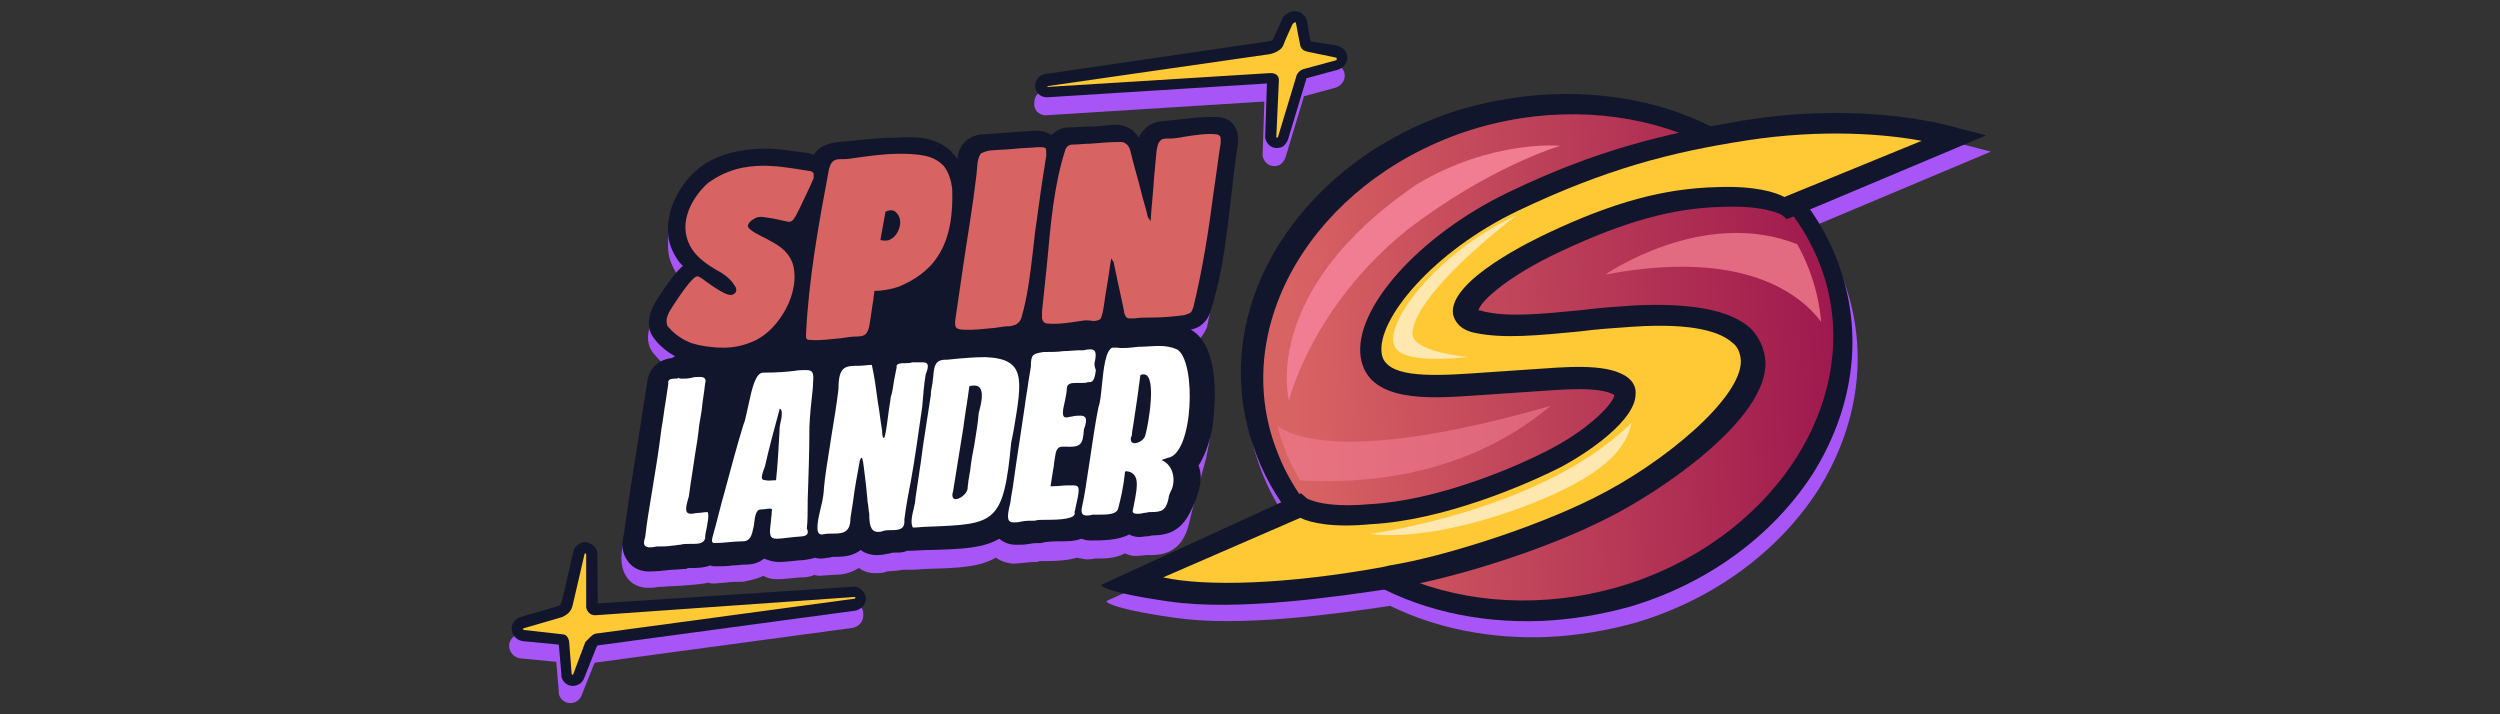
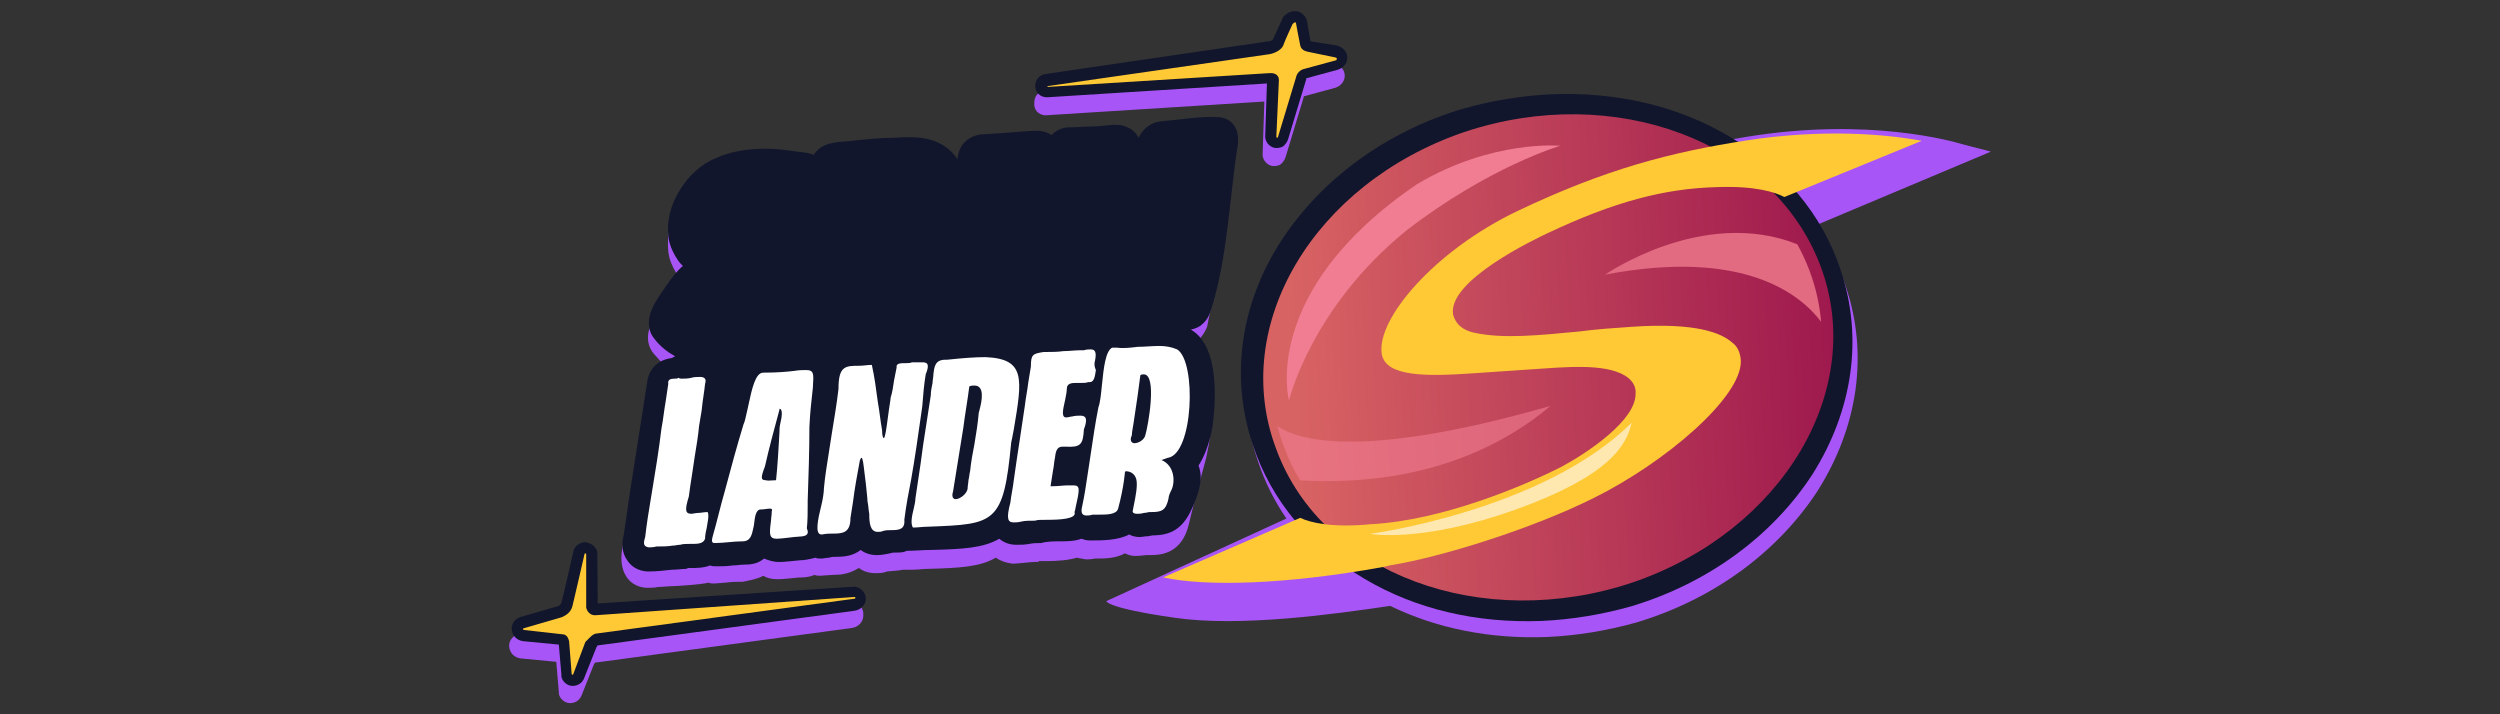
<svg xmlns="http://www.w3.org/2000/svg" id="Layer_1" data-name="Layer 1" width="560" height="160" viewBox="0 0 560 160">
  <rect x="0" y="0" width="560" height="160" fill="#333333" stroke="none" />
  <defs>
    <linearGradient id="linear-gradient" x1="289.889" y1="79.298" x2="413.874" y2="85.077" gradientTransform="translate(0 162) scale(1 -1)" gradientUnits="userSpaceOnUse">
      <stop offset="0" stop-color="#d86363" />
      <stop offset="1" stop-color="#9d174d" />
    </linearGradient>
  </defs>
  <path d="M233.984,25.827h.191l49.04-3.085-.384,11.761v.385c.191,1.349,1.341,2.314,2.49,2.314.766,0,1.533-.193,1.916-.772.383-.385.575-.771.766-1.349l4.022-13.302v-.193l7.088-1.928c1.149-.385,2.107-1.349,2.107-2.699s-.958-2.313-2.299-2.699l-6.13-1.157c-.191-.964-.574-3.085-.766-4.434-.191-1.349-1.341-2.314-2.682-2.507-.958,0-1.916.386-2.682,1.349l-.192.193.192.386-2.107,4.627c-.191.193-.575.386-.958.386l-49.614,7.133c-1.341.193-2.299,1.349-2.299,2.699-.191,1.735.958,2.699,2.299,2.892ZM191.075,135.067l-57.084,3.54-.766-10.796v-.386c-.192-1.157-1.341-2.12-2.49-2.12-1.341,0-2.49.964-2.682,2.12-1.149,4.048-2.49,10.41-2.873,11.375-.192.578-.575.771-.575.771l-8.62,2.506c-1.149.386-2.107,1.542-1.916,2.892.192,1.349,1.149,2.313,2.49,2.506l8.045.771.575,6.748v.386c.192,1.157,1.341,2.12,2.49,2.12,1.341,0,2.299-.771,2.682-1.927l2.682-6.748c.192-.193.192-.386.192-.386l57.659-7.782c1.341-.192,2.49-1.349,2.49-2.699.192-1.735-.957-2.892-2.299-2.892Z" fill="#a855f7" />
  <path d="M270.189,102.556l.574-2.892c0-.192,3.065-17.35-4.597-22.17l-.191-.193c.958-.193,1.916-.578,2.49-1.157.766-.771,1.341-1.542,1.916-2.892,0,0,1.341-6.748,1.532-7.326.191-.772-121.256-18.893-121.64-17.158-.575,1.735-.766,5.591-.575,7.519.383,3.663,2.873,6.362,3.256,6.748-.192.193-6.513,7.133-7.662,11.181-.383,1.928,0,3.663,1.149,5.013,1.341,1.542,3.831,4.241,3.831,4.241-4.214.964-10.153,34.509-10.536,37.786-.958,3.663-.575,6.169.575,7.904.575.964,2.107,2.506,4.789,2.506.766,0,1.532,0,2.299-.193,1.341,0,2.49-.192,3.64-.192.575,0,6.513-.386,7.662-.772.383.193.766.193,1.341.193.383,0,2.107-.193,2.49-.193,1.341-.193,2.682-.193,3.831-.193,0,0,3.448-.578,4.597-1.349.958.579,1.916.772,3.256.772s2.682-.193,4.789-.386c.957,0,2.106,0,3.448-.579.383.193.958.193,1.341.193.191,0,2.299-.193,2.873-.193,1.533,0,3.449-.193,5.364-1.349.191,0,.191-.193.384-.193.957.772,2.299,1.157,3.639,1.157.958,0,1.724,0,2.682-.386.191,0,2.682-.193,3.64-.386h2.107c1.149,0,2.299-.193,3.448-.193,6.896-.193,11.493-.386,15.133-2.506.766.578,2.107,1.157,3.832,1.349.958,0,4.022-.386,4.789-.386h.766l.383-.193h1.532c2.491,0,4.981-.193,6.897-.771.574.193,1.149.193,1.915.386.575,0,1.341,0,2.107-.193h.766c1.341,0,3.831,0,5.938-1.157.766.386,1.533.579,2.299.579.958,0,2.491-.193,2.491-.193h.958c2.106,0,7.087-.193,8.62-7.133,0,0,1.174-4.925,1.366-5.503l2.466-9.148Z" fill="#a855f7" />
  <path d="M272.487,26.213c2.107,0,3.257.964,3.831,1.735,1.341,1.735.958,3.856.958,4.434-1.915,12.146-2.299,25.641-6.129,37.401-.384,1.157-.958,2.12-1.916,2.892-.574.578-1.532.964-2.49,1.157,7.854,4.434,4.789,21.977,4.789,22.17-.766,3.856-1.916,6.555-3.065,8.29,1.149,2.892,0,5.783-.574,7.519-1.724,4.434-3.639,7.904-9.003,8.097-.384,0-.958,0-1.533.193-.766,0-1.532.193-2.107.193-.766,0-1.724-.193-2.299-.578-2.49,1.349-6.129,1.349-8.812,1.349-.766,0-1.341-.193-1.915-.386-1.533.579-3.257.578-4.789.578-1.341,0-2.873,0-4.214.386-.958,0-1.724,0-2.682.193s-1.916.193-2.873.193c-1.724,0-2.874-.579-3.832-1.349-3.639,2.12-8.237,2.313-15.133,2.506-1.916,0-3.64.193-5.555.193-.766.386-1.533.386-2.299.386-.574,0-.957,0-1.532.193-.958.193-1.916.385-2.874.385-1.341,0-2.682-.385-3.639-1.157-1.724,1.349-3.639,1.542-5.747,1.542-.383,0-.766,0-1.341.193-.575,0-1.149.193-1.724.193s-.958,0-1.341-.193c-1.341.386-2.682.579-3.448.579-2.107.193-3.448.385-4.789.385-1.149,0-2.299-.385-3.257-.771-1.149.964-2.49,1.349-4.214,1.349-.958,0-1.916.193-2.873.193-1.149.193-2.49.193-3.64.193-.383,0-.958,0-1.341-.193-1.532.579-3.065.579-4.597.579h-.383l-.383.192c-.958,0-2.107.193-3.256.193-1.724.193-3.448.386-5.172.386-2.682,0-4.214-1.542-4.789-2.506-1.149-1.542-1.341-3.663-.766-5.783,1.532-11.182,3.448-22.364,5.172-33.738.192-2.121,1.341-5.206,5.555-5.783l.766-.386c-1.724-.964-3.256-2.121-4.597-3.856-1.149-1.349-1.532-3.085-1.149-5.012.575-2.699,2.49-5.013,4.023-7.326.958-1.35,2.107-2.892,3.448-4.049-.383-.385-.766-.771-1.149-1.349-1.149-1.735-1.916-3.47-2.107-5.398-.383-3.47.575-7.134,2.682-10.41,1.916-3.085,4.597-5.591,7.854-6.941,2.873-1.349,6.13-1.928,9.386-2.12,3.065-.193,6.13.192,8.62.578,1.341.193,2.874.193,4.023.772.191-.386.574-.772.958-1.157,1.915-1.734,4.597-1.734,6.896-1.927,3.448-.386,6.896-.772,10.535-.772,2.299-.193,4.597-.193,6.705.193,2.874.579,5.555,2.121,7.088,4.627.191-1.542.766-3.277,2.107-4.241.957-.772,2.299-1.349,3.831-1.349,3.639-.193,7.471-.579,11.11-.772h.958c1.149,0,2.299.386,3.065.964.958-.964,2.299-1.735,3.831-1.735,1.724,0,3.448-.193,4.981-.193s3.257-.193,4.789-.386h.958c1.149,0,2.299.386,3.257.964.766.578,1.341,1.157,1.724,1.927.384-.771.766-1.349,1.341-1.927.957-.964,2.106-1.542,3.639-1.735,4.597-.386,8.62-1.157,12.451-.964Z" fill="#11162c" fill-rule="evenodd" />
-   <path d="M272.296,30.068c.383,0,.766.193.957.386.192.193.192.772.192,1.542-.575,3.47-.958,6.94-1.533,10.603-1.149,8.868-2.49,17.543-4.597,26.219-.191.578-.383.964-.574,1.157-.192.193-.766.386-1.341.579-2.49.385-5.172.578-7.662.578-1.149,0-2.49,0-3.639.193h-1.149c-.766,0-.958-.771-1.149-1.349v-.193c-.383-1.928-.766-3.663-1.149-5.398-.383-1.735-.766-3.663-1.149-5.398,0-.193-.191-.578-.383-.771,0-.193-.192-.193-.192-.386-.383,2.121-.574,4.048-.957,6.169-.384,1.928-.575,4.048-.958,5.976-.191.771-.384,1.349-.575,1.542-.383.193-.766.386-1.532.386-1.149-.193-1.916-.193-2.874,0-2.49.385-4.98.771-7.279.578-.766,0-1.149-.385-1.341-1.157v-1.542c.383-3.47.766-7.326,1.149-10.989.766-8.482,1.532-17.35,4.022-25.062.191-.772.766-1.349,1.724-1.349,1.341,0,2.49-.193,3.831-.193,2.299-.193,4.597-.386,6.896-.386.575,0,.958.193,1.149.386.384.193.766.771.958,1.349.766,3.277,1.724,6.362,2.491,9.447.383,1.735.957,3.277,1.341,5.012,0,.579.383.964.766,1.542.192-3.277.575-6.361.766-9.639.191-2.121.383-4.049.575-6.169.191-.772.191-1.542.766-2.121.384-.578,1.149-.578,1.916-.578h.383c.958,0,1.916-.193,3.065-.386,2.49-.386,4.789-.772,7.088-.579ZM232.452,32.96c.958,0,1.341,0,1.724.193.191.193.191.772.191,1.735-.957,5.783-1.724,11.375-2.49,16.965-.191,1.542-.383,3.277-.574,5.013-.575,4.819-1.149,9.639-2.491,14.266-.191.579-.574,1.157-.957,1.349-.384.386-.958.386-1.533.579-1.149,0-2.299.193-3.448.386-2.49.192-4.98.578-7.28.385-.574,0-1.149-.193-1.341-.385-.383-.386-.383-1.157-.191-2.314.575-3.855,1.149-7.712,1.724-11.76.957-6.555,2.107-13.109,2.873-19.664.191-1.349.191-2.506.384-3.663.191-.771.383-1.349.766-1.735.384-.192.958-.385,1.724-.578,1.916-.193,3.639-.193,5.555-.386,1.532-.193,3.448-.193,5.364-.386ZM190.883,35.466c5.364-.772,11.11-1.542,16.283-.579,1.916.386,3.448,1.349,4.406,2.506.958,1.35,1.532,3.085,1.724,5.013.192,5.013-.383,10.796-3.257,15.037-.957,1.542-2.299,2.892-3.831,4.049-1.532,1.157-3.065,1.927-4.789,2.699-1.724.578-3.64.964-5.555.964,0,.579-.192,1.157-.192,1.735-.383,2.121-.574,4.048-.957,6.169-.192.964-.575,1.542-.766,1.735-.383.385-.958.578-1.916.578-1.149,0-2.49.193-3.639.386-2.299.193-4.597.579-6.896.386-.384,0-.575,0-.766-.193-.191-.193-.191-.386-.191-.964.574-12.338,2.873-25.063,5.172-37.208.191-.578.383-1.157.766-1.542.384-.386.958-.578,1.533-.578.957,0,1.915,0,2.873-.193ZM197.205,53.781c.958.192,1.724.192,2.299-.193,1.149-.579,1.916-1.928,2.107-3.277.191-1.349-.384-2.506-1.341-3.085-.575-.193-1.149-.193-1.916.193l-1.149,6.362ZM166.172,37.587c2.107-.385,4.406-.578,6.705-.385,1.916,0,7.662.964,8.812,1.157.383.193.574.386.574.578v.964c-.191.578-3.639,7.904-4.022,8.482-.384.579-.575.964-.958,1.157-.191.193-.766.193-1.341,0-.958-.192-1.724-.385-2.682-.578-.191,0-2.107-.386-2.873-.386-.575,0-1.149.193-1.724.579-.575.385-.958.771-1.149,1.349-.192.964,3.256,2.506,4.023,2.892,2.49,1.349,4.789,2.506,5.938,5.398,1.149,3.277.191,7.326-1.341,10.218-1.724,3.277-4.406,6.361-8.046,7.711-1.916.772-4.023,1.157-5.938,1.157-2.682,0-5.172-.386-7.088-.964-2.107-.771-3.831-1.927-5.364-3.663-.383-.386-.383-.964-.383-1.735.192-.772.383-1.349.766-1.928.192-.386,3.256-5.205,4.981-6.94.575-.579.958-.772,1.149-.772s.575.193,1.149.579c.192.193,3.831,2.892,5.555,3.47.575.192.958.192,1.341,0,.766-.386.958-1.157.192-2.121-.958-1.542-2.682-2.699-4.214-3.47-1.916-1.157-3.831-2.506-5.172-4.434-1.532-2.313-1.916-5.012-1.149-7.712.766-2.699,2.49-5.205,4.597-7.133,2.299-1.735,4.981-2.892,7.662-3.47Z" fill="#d86363" />
  <path d="M259.653,77.494c1.341,0,2.682.193,4.023.771,4.406,2.699,3.639,23.52-2.107,24.291-.153.051-.687.24-1.388.488,3.067,1.322,3.075,5.169,2.155,6.837-.384.772-.575,1.349-.575,1.735-.574,2.699-1.532,3.085-3.831,3.085h-.384c-.172,0-.344.039-.534.082-.232.053-.491.111-.807.111-.574.193-1.149.193-1.532.193-.575,0-.958-.193-.958-.579.058-.35.151-.803.256-1.316.382-1.867.926-4.523.543-5.891-.384-1.369-1.507-1.686-2.159-1.753l-.364.092s-.191,3.277-1.532,8.29c-.383,1.349-2.49,1.349-4.406,1.349h-1.341c-.575.193-.958.193-1.341.193-.958,0-1.341-.579-.958-2.121.511-2.313.851-4.627,1.192-6.94.17-1.157.34-2.314.532-3.47.066-.443.132-.889.199-1.336.511-3.448,1.039-7.012,1.717-10.424.383-.964.574-2.892.766-4.82.01-.096.02-.193.03-.29.374-3.584.777-7.442,2.269-8.193h1.149c1.341.193,3.065,0,4.597-.192.766,0,1.581-.048,2.395-.097.814-.048,1.628-.096,2.394-.096ZM254.098,99.278c.958,0,2.299-.771,2.49-1.927.575-1.928,2.682-13.495-.383-13.495-.191,0-.574,0-.766.192-.191,1.735-.957,7.134-1.532,10.796-.04.242-.08.475-.118.698-.144.844-.264,1.544-.264,2.001-.575,1.157,0,1.735.574,1.735ZM244.328,78.264c.958,0,1.341.579.958,2.507-.191.578-.191,1.349.191,2.12-.191,1.349-.383,2.699-1.341,2.699h-.383c-.383.193-1.149.193-1.916.193-.134,0-.269-.001-.405-.004-1.227-.017-2.468-.035-2.468,1.353,0,.579-.192,1.542-.384,2.507-.03.134-.061.271-.092.409-.37,1.642-.777,3.447.283,3.447h.192c.191,0,.383-.048.574-.096.191-.048.383-.097.575-.097.766-.193,1.341-.193,1.915-.193,1.149,0,1.724.579.766,3.085-.191,3.47-.766,4.049-4.214,3.856h-.574c-1.341,0-1.533,1.157-1.724,2.699-.095.386-.144.819-.191,1.253-.048.433-.096.868-.191,1.253-.191,1.349-.383,2.506-.575,3.663h0s.384,0,.384,0c.727,0,1.397-.056,2.011-.108.519-.044.998-.085,1.437-.085h1.341c1.532,0,1.341.964.383,5.206,0,.225-.066.385-.12.518-.038.093-.072.173-.072.253.575,1.542-3.257,1.735-6.129,1.735h0c-1.341,0-2.299,0-2.682.193-1.149,0-2.299,0-3.065.193-.766.193-1.341.193-1.724.193-1.341,0-1.724-.772-.766-4.434.096-.868.24-1.688.384-2.507.143-.819.287-1.638.383-2.506.421-3.075.901-6.209,1.375-9.304.387-2.533.771-5.039,1.115-7.468.096-.868.24-1.735.383-2.603.144-.868.288-1.735.384-2.603l.574-3.47c0-2.7.384-2.892,2.874-3.277h.574c1.149,0,2.491,0,3.832-.193.67,0,1.293-.048,1.916-.096.622-.048,1.245-.097,1.915-.097h.766c.575-.193,1.149-.193,1.532-.193ZM227.1,96.121l-.012.073c-.064.321-.128.665-.191,1.007-.128.686-.256,1.371-.384,1.885-1.717,18.241-3.624,18.315-18.4,18.886l-.181.007c-.575,0-1.149.048-1.724.096-.575.048-1.149.097-1.724.097-.574-.964-.191-2.699.192-4.241.191-.772.383-1.735.383-2.314.383-2.698.766-5.204,1.149-7.71h0c.096-.676.191-1.399.288-2.122.095-.722.191-1.445.288-2.12.574-3.663,1.149-7.326,1.724-11.182,0-.823.14-1.505.3-2.288.027-.134.056-.27.083-.411,0-.289.048-.626.096-.964.048-.337.096-.675.096-.964.191-1.735.383-3.277,2.682-3.277h.383c3.64-.386,6.322-.579,8.62-.579,8.984.385,8.24,4.801,6.334,16.121ZM214.062,111.809c.958,0,2.49-1.157,2.682-2.313,0-.413.055-.772.105-1.104.045-.288.086-.556.086-.824.095-.386.144-.723.191-1.06.048-.337.095-.675.191-1.06.191-1.927.575-4.048.958-5.976.383-2.313.766-4.627.958-6.94,0-.097.048-.241.095-.386.048-.144.096-.289.096-.386.574-2.12,1.149-5.398-1.149-5.398-.383,0-.766,0-1.149.193-.191,1.542-.431,3.085-.67,4.627-.24,1.542-.479,3.085-.67,4.627-.766,4.627-1.533,9.446-2.299,14.266-.384,1.157,0,1.735.574,1.735ZM206.591,81.156c1.149,0,1.724.386.766,2.7-.383,2.313-.574,4.626-.766,7.133-.085.598-.17,1.198-.255,1.8-.683,4.834-1.383,9.786-2.235,14.587-.574,2.892-1.149,5.976-1.532,9.061.191,2.121-1.149,2.313-2.874,2.313-.574,0-1.341,0-1.916.193-.383.193-.766.193-1.149.193-1.724,0-1.915-1.928-1.915-4.048-.091-.458-.139-.916-.185-1.353-.05-.483-.098-.941-.199-1.346,0-.397-.09-1.248-.209-2.365-.054-.511-.114-1.079-.174-1.684-.116-.813-.213-1.66-.304-2.447-.212-1.829-.386-3.336-.654-3.336-.135,0-.175.097-.254.289-.033.08-.073.176-.129.29-.575,3.085-1.149,6.169-1.533,9.254-.095.578-.191,1.204-.287,1.831-.096.626-.192,1.253-.288,1.831,0,3.277-1.724,3.47-3.832,3.47-.766,0-1.532,0-2.49.193h-.191c-1.532,0-.766-3.47,0-6.555.383-1.542.575-3.085.575-3.855.249-2.633.66-5.185,1.075-7.761.223-1.384.448-2.776.649-4.191.575-3.47,1.149-6.941,1.532-10.218,0-5.205,1.533-5.205,4.789-5.205.362,0,.766-.043,1.193-.088.477-.051.982-.105,1.488-.105.575,2.506.958,5.398,1.341,8.289.192,1.06.335,2.121.479,3.181.144,1.06.288,2.12.479,3.181,0,1.157.191,1.735.384,1.735.303,0,.606-2.296.909-4.592.08-.604.16-1.208.24-1.771.073-.515.146-.975.209-1.367.101-.634.174-1.094.174-1.332.383-1.157.574-2.506.766-3.855h0l.574-2.892c-.191-.964.958-.964,1.916-.964.574,0,1.149,0,1.532-.193h2.299ZM182.108,86.381c-.012.178-.024.364-.036.559-.045.451-.1.946-.161,1.491-.199,1.777-.458,4.085-.605,7.184,0,5.398-.192,10.988-.384,16.58v.771c0,1.735,0,3.663-.191,5.398.774,1.713-.703,1.791-2.006,1.859-.31.016-.61.032-.868.069-.462.052-.896.103-1.3.152-1.102.131-1.971.234-2.531.234-1.724,0-1.724-.964-1.341-3.855,0-.253.036-.542.077-.868.053-.421.114-.903.114-1.446.191-.385,0-.578-.383-.578-.267,0-.575.041-.905.086-.381.051-.792.107-1.202.107-1.082,0-1.291,1.757-1.432,2.942-.034.284-.064.535-.101.721-.032.146-.063.291-.093.436-.334,1.578-.642,3.035-2.397,3.035-1.054,0-2.107.096-3.161.193-1.054.096-2.107.193-3.161.193-.766,0-.575-.772-.383-1.542.479-1.639.91-3.326,1.341-5.013.431-1.687.862-3.374,1.341-5.013h0c1.341-5.013,2.682-10.025,4.214-15.037.26-.524.432-1.315.636-2.252.096-.442.199-.917.322-1.411.069-.312.138-.631.207-.955.706-3.276,1.497-6.949,3.241-6.949h.192c2.873,0,5.172-.193,6.704-.386,1.149-.193,2.107-.193,2.682-.193,1.794,0,1.74.846,1.568,3.49ZM171.344,104.484c-.958,2.506-.958,3.085.192,3.085.369.124.815.089,1.341.048.295-.023.614-.048.958-.048.363-3.471.554-6.941.736-10.249.01-.183.02-.366.03-.548,0-.386,0-1.157.191-1.928.383-1.542.574-3.277-.191-3.277v.193h0c-1.149,4.242-2.299,8.483-3.256,12.724ZM156.786,84.434c.958,0,1.532.386,1.149,1.542-.089.898-.22,1.797-.354,2.714-.153,1.052-.31,2.13-.413,3.262l-.575,3.47c-.192,2.12-.575,4.434-.958,6.747-.175,1.321-.39,2.683-.608,4.066-.26,1.645-.524,3.32-.732,4.995-.958,3.085-.766,3.856.575,3.856.172,0,.383-.039.615-.082.284-.053.601-.111.917-.111.267,0,.575-.041.905-.086.381-.051.792-.107,1.202-.107.298.599.133,1.547-.045,2.572-.051.295-.104.596-.146.898-.192.771-.383,1.735-.383,2.506-.383,1.157-1.724,1.157-3.065,1.157h-.383c-.766,0-1.532,0-2.107.193-.287,0-.575.048-.862.097-.287.048-.575.096-.862.096-1.149.193-2.49.193-3.64.193-.575.193-1.341.193-1.724.193-.958-.193-1.341-.579-.766-2.314.335-3.034.816-5.921,1.316-8.918.072-.431.144-.863.216-1.3.766-4.627,1.532-9.254,2.107-14.073.204-1.027.354-2.109.507-3.215.135-.972.272-1.963.451-2.954.096-.675.192-1.302.287-1.928s.192-1.253.287-1.928c-.192-.964.575-1.157,1.341-1.157h0c.383,0,.766,0,.958-.193.192.193.575.193.766.193h0c.575,0,1.341,0,2.107-.193.575-.193,1.341-.193,1.916-.193Z" fill="#fff" fill-rule="evenodd" />
  <path d="M290.111,2.5c-.958,0-1.916.386-2.682,1.349l-.191.193v.193l-2.107,4.627c-.191.193-.574.386-.958.386l-49.997,7.326c-1.341.193-2.299,1.349-2.299,2.699s1.149,2.506,2.49,2.506h.384l49.039-3.085-.383,11.761v.385c.191,1.349,1.341,2.314,2.49,2.314.766,0,1.532-.193,1.916-.772.383-.386.574-.771.766-1.349l4.023-13.302v-.193l7.087-1.928c1.149-.385,2.107-1.349,2.107-2.699s-.958-2.313-2.299-2.699l-5.938-.964c-.191-.964-.575-3.085-.766-4.435-.191-1.157-1.341-2.313-2.682-2.313Z" fill="#11162c" />
  <path d="M299.306,12.91l-6.513-1.349c-.766-.193-1.341-.578-1.533-1.349-.191-.771-.957-5.013-.957-5.013,0-.193-.192-.193-.192-.193-.191,0-.383.193-.574.386,0,0-1.724,3.663-2.107,4.82-.383.964-1.916,1.735-3.065,1.928l-49.614,7.133c-.191,0-.191.193,0,.193l49.614-3.085h.384c.766,0,1.724.386,1.724,1.542l-.574,12.724c0,.192.191.192.191.192q.191,0,.191-.192l4.023-13.303c.191-.964.957-1.735,1.915-1.927l7.088-1.928c.191-.193.191-.386,0-.579Z" fill="#ffc935" />
  <path d="M131.117,121.449c-1.341,0-2.49.964-2.682,2.121-.958,4.048-2.299,10.217-2.682,11.374-.192.579-.575.771-.575.771l-8.62,2.507c-1.149.386-2.107,1.542-1.916,2.892.192,1.349,1.149,2.313,2.49,2.506l8.045.772.575,6.747v.386c.192,1.157,1.341,2.121,2.49,2.121,1.341,0,2.299-.772,2.682-1.928l2.682-6.748c.192-.193.192-.385.192-.385l57.659-7.782c1.341-.193,2.49-1.349,2.49-2.699s-1.149-2.507-2.49-2.7l-57.558,3.771-.101-11.219v-.385c-.383-1.157-1.341-1.928-2.682-2.121Z" fill="#11162c" />
  <path d="M133.799,141.885l57.659-7.782c.191,0,.191-.386,0-.386l-58.043,4.095h-.192c-.958,0-1.724-.772-1.916-1.735v-11.929c0-.193-.192-.193-.192-.193q-.192,0-.192.193s-2.299,10.025-2.682,11.567c-.383,1.542-1.532,2.12-2.299,2.506l-8.62,2.507c-.192,0-.192.385,0,.385l8.62.964c.958,0,1.341.771,1.532,1.542l.575,7.326c0,.193.192.193.192.193q.192,0,.192-.193l2.682-7.133c.958-.964,1.724-1.928,2.682-1.928Z" fill="#ffc935" />
  <path d="M406.551,50.546c2.967,4.175,5.289,8.734,6.899,13.595,5.142,15.224,2.734,31.459-6.265,45.744-8.962,13.783-23.432,24.426-40.749,29.583-6.611,1.831-13.168,2.91-19.92,3.218-12.61.48-24.641-1.866-35.113-6.971-12.383,1.845-33.695,4.81-48.327,2.656-15.4-2.212-15.244-3.724-15.244-3.724l40.317-18.497c-2.71-3.962-4.85-8.259-6.361-12.822-5.159-14.972-2.981-31.475,6.265-45.744,8.962-13.783,23.431-24.426,40.749-29.582,6.611-1.832,13.168-2.91,19.92-3.218,12.74-.485,24.889,1.914,35.435,7.129,2.32-.439,4.664-.853,7.051-1.256,27.321-4.484,46.287,1.034,48.459,1.667.092.027.154.045.185.053l6.104,1.589-39.405,16.58Z" fill="#a855f7" fill-rule="evenodd" />
  <path d="M412.296,60.452c-4.088-12.385-12.802-22.803-24.992-29.916-11.465-6.812-25.185-9.987-39.673-9.426-6.749.313-13.303,1.396-19.912,3.233-17.312,5.172-31.782,15.83-40.748,29.627-9.252,14.284-11.44,30.799-6.293,45.778,4.088,12.385,12.802,22.803,24.992,29.916,11.465,6.812,25.185,9.987,39.673,9.426,6.749-.313,13.303-1.396,19.912-3.233,17.311-5.172,31.781-15.83,40.748-29.627,9.003-14.3,11.422-30.548,6.293-45.778Z" fill="#11162c" />
  <path d="M365.7,130.476c33.658-11.526,52.603-43.338,42.029-71.073-10.574-27.734-46.152-41.072-79.8-29.806-33.658,11.526-52.603,43.338-42.029,71.073,10.307,27.988,46.152,41.072,79.8,29.806Z" fill="url(#linear-gradient)" />
-   <path d="M438.784,28.739c-.764-.198-20.166-6.374-48.657-1.687-17.338,2.929-32.387,6.452-52.316,16.054-19.929,9.602-34.678,26.099-33.004,36.979,1.627,10.134,15.334,9.201,25.303,8.523,1.745-.118,3.24-.22,4.735-.322,2.492-.169,5.234-.356,8.224-.559,6.978-.475,14.938-1.266,18.565.735-.142,1.759-5.302,7.358-14.028,11.949-7.994,4.292-25.803,11.751-40.772,12.52-10.452.961-14.095-1.29-14.095-1.29l-1.323-1.159-44.781,20.538s-.157,1.51,15.245,3.71c15.154,2.217,37.476-1.051,49.627-2.877l1.479-.35c.249-.017.748-.051.997-.068,11.886-2.058,32.03-8.177,46.101-15.38,11.656-5.791,35.686-21.919,35.386-34.892-.184-2.986-1.35-5.656-3.483-7.759-4.498-3.942-13.11-5.604-25.836-4.989-4.237.288-8.224.56-12.197,1.08-8.707.842-16.169,1.6-21.759.231-.514-.215-.763-.198-1.012-.181.376-2.025,6.533-7.691,18.452-13.25,14.351-6.723,25.178-9.709,36.175-9.957,9.735-.413,13.378,1.838,13.378,1.838l1.058.928,44.639-18.779-6.104-1.584Z" fill="#11162c" />
  <path d="M430.456,31.542c-7.85-1.465-21.946-2.755-39.301-.074-17.106,2.664-31.393,6.386-51.09,15.724-18.965,9.039-31.782,24.408-30.557,32.073.821,5.193,10.074,5.063,20.293,4.368,1.745-.118,3.49-.238,4.985-.34,2.492-.169,5.234-.356,7.976-.543,7.976-.543,16.435-1.368,21.106,1.313,1.557.894,2.646,2.319,2.505,4.079.119,5.99-10.697,13.225-16.51,16.37-8.493,4.327-26.787,12.07-42.755,12.908-8.708.842-13.536-.329-15.856-1.42l-30.714,13.338c9.64,2.093,27.633,1.619,49.413-2.363l1.479-.351c11.155-1.759,31.785-8.162,45.623-15.102,15.786-7.823,33.151-22.502,32.893-30.732-.108-1.742-.698-3.202-2.006-4.113-2.381-2.088-8.034-4.452-22.241-3.486-4.237.288-8.225.56-11.948,1.063-9.207.876-16.918,1.651-23.257.333-3.801-.741-4.687-2.931-5.013-4.158-1.224-7.665,18.722-17.021,21.153-18.186,14.835-7.008,26.162-10.028,37.908-10.328,8.49-.328,13.084,1.109,15.155,2.218l30.759-12.591Z" fill="#ffc935" />
  <path d="M288.733,89.689s-6.658-24.425,28.682-48.433c16.857-10.037,32.072-8.601,32.072-8.601,0,0-15.875,4.66-34.333,18.881-21.425,17.291-26.421,38.152-26.421,38.152Z" fill="#f17d93" />
-   <path d="M312.598,77.922c-3.359-5.011,9.773-21.806,27.041-29.637-11.905,9.179-22.941,20.047-23.256,26.341-.204,4.278,12.414,5.327,12.414,5.327,0,0-13.924,1.809-16.198-2.031Z" fill="#ffe8b0" />
  <path d="M306.909,119.59s38.681-5.174,58.579-24.895c-1.147,5.077-4.93,11.851-25.924,19.429-21.243,7.597-32.654,5.466-32.654,5.466Z" fill="#ffe8b0" />
  <path d="M286.145,95.448c.407,1.595.909,3.181,1.51,4.753.961,2.604,2.151,5.074,3.546,7.402,26.267,1.473,44.489-6.874,56.132-16.693-42.061,12.092-56.468,7.771-61.188,4.538Z" fill="#f17d93" fill-rule="evenodd" isolation="isolate" opacity=".6" />
  <path d="M402.591,54.714c-21.149-8.417-43.033,6.799-43.033,6.799,31.086-5.921,43.765,4.455,48.375,10.571-.339-3.916-1.217-7.82-2.678-11.644-.759-1.987-1.65-3.897-2.664-5.726Z" fill="#e26a81" fill-rule="evenodd" />
</svg>